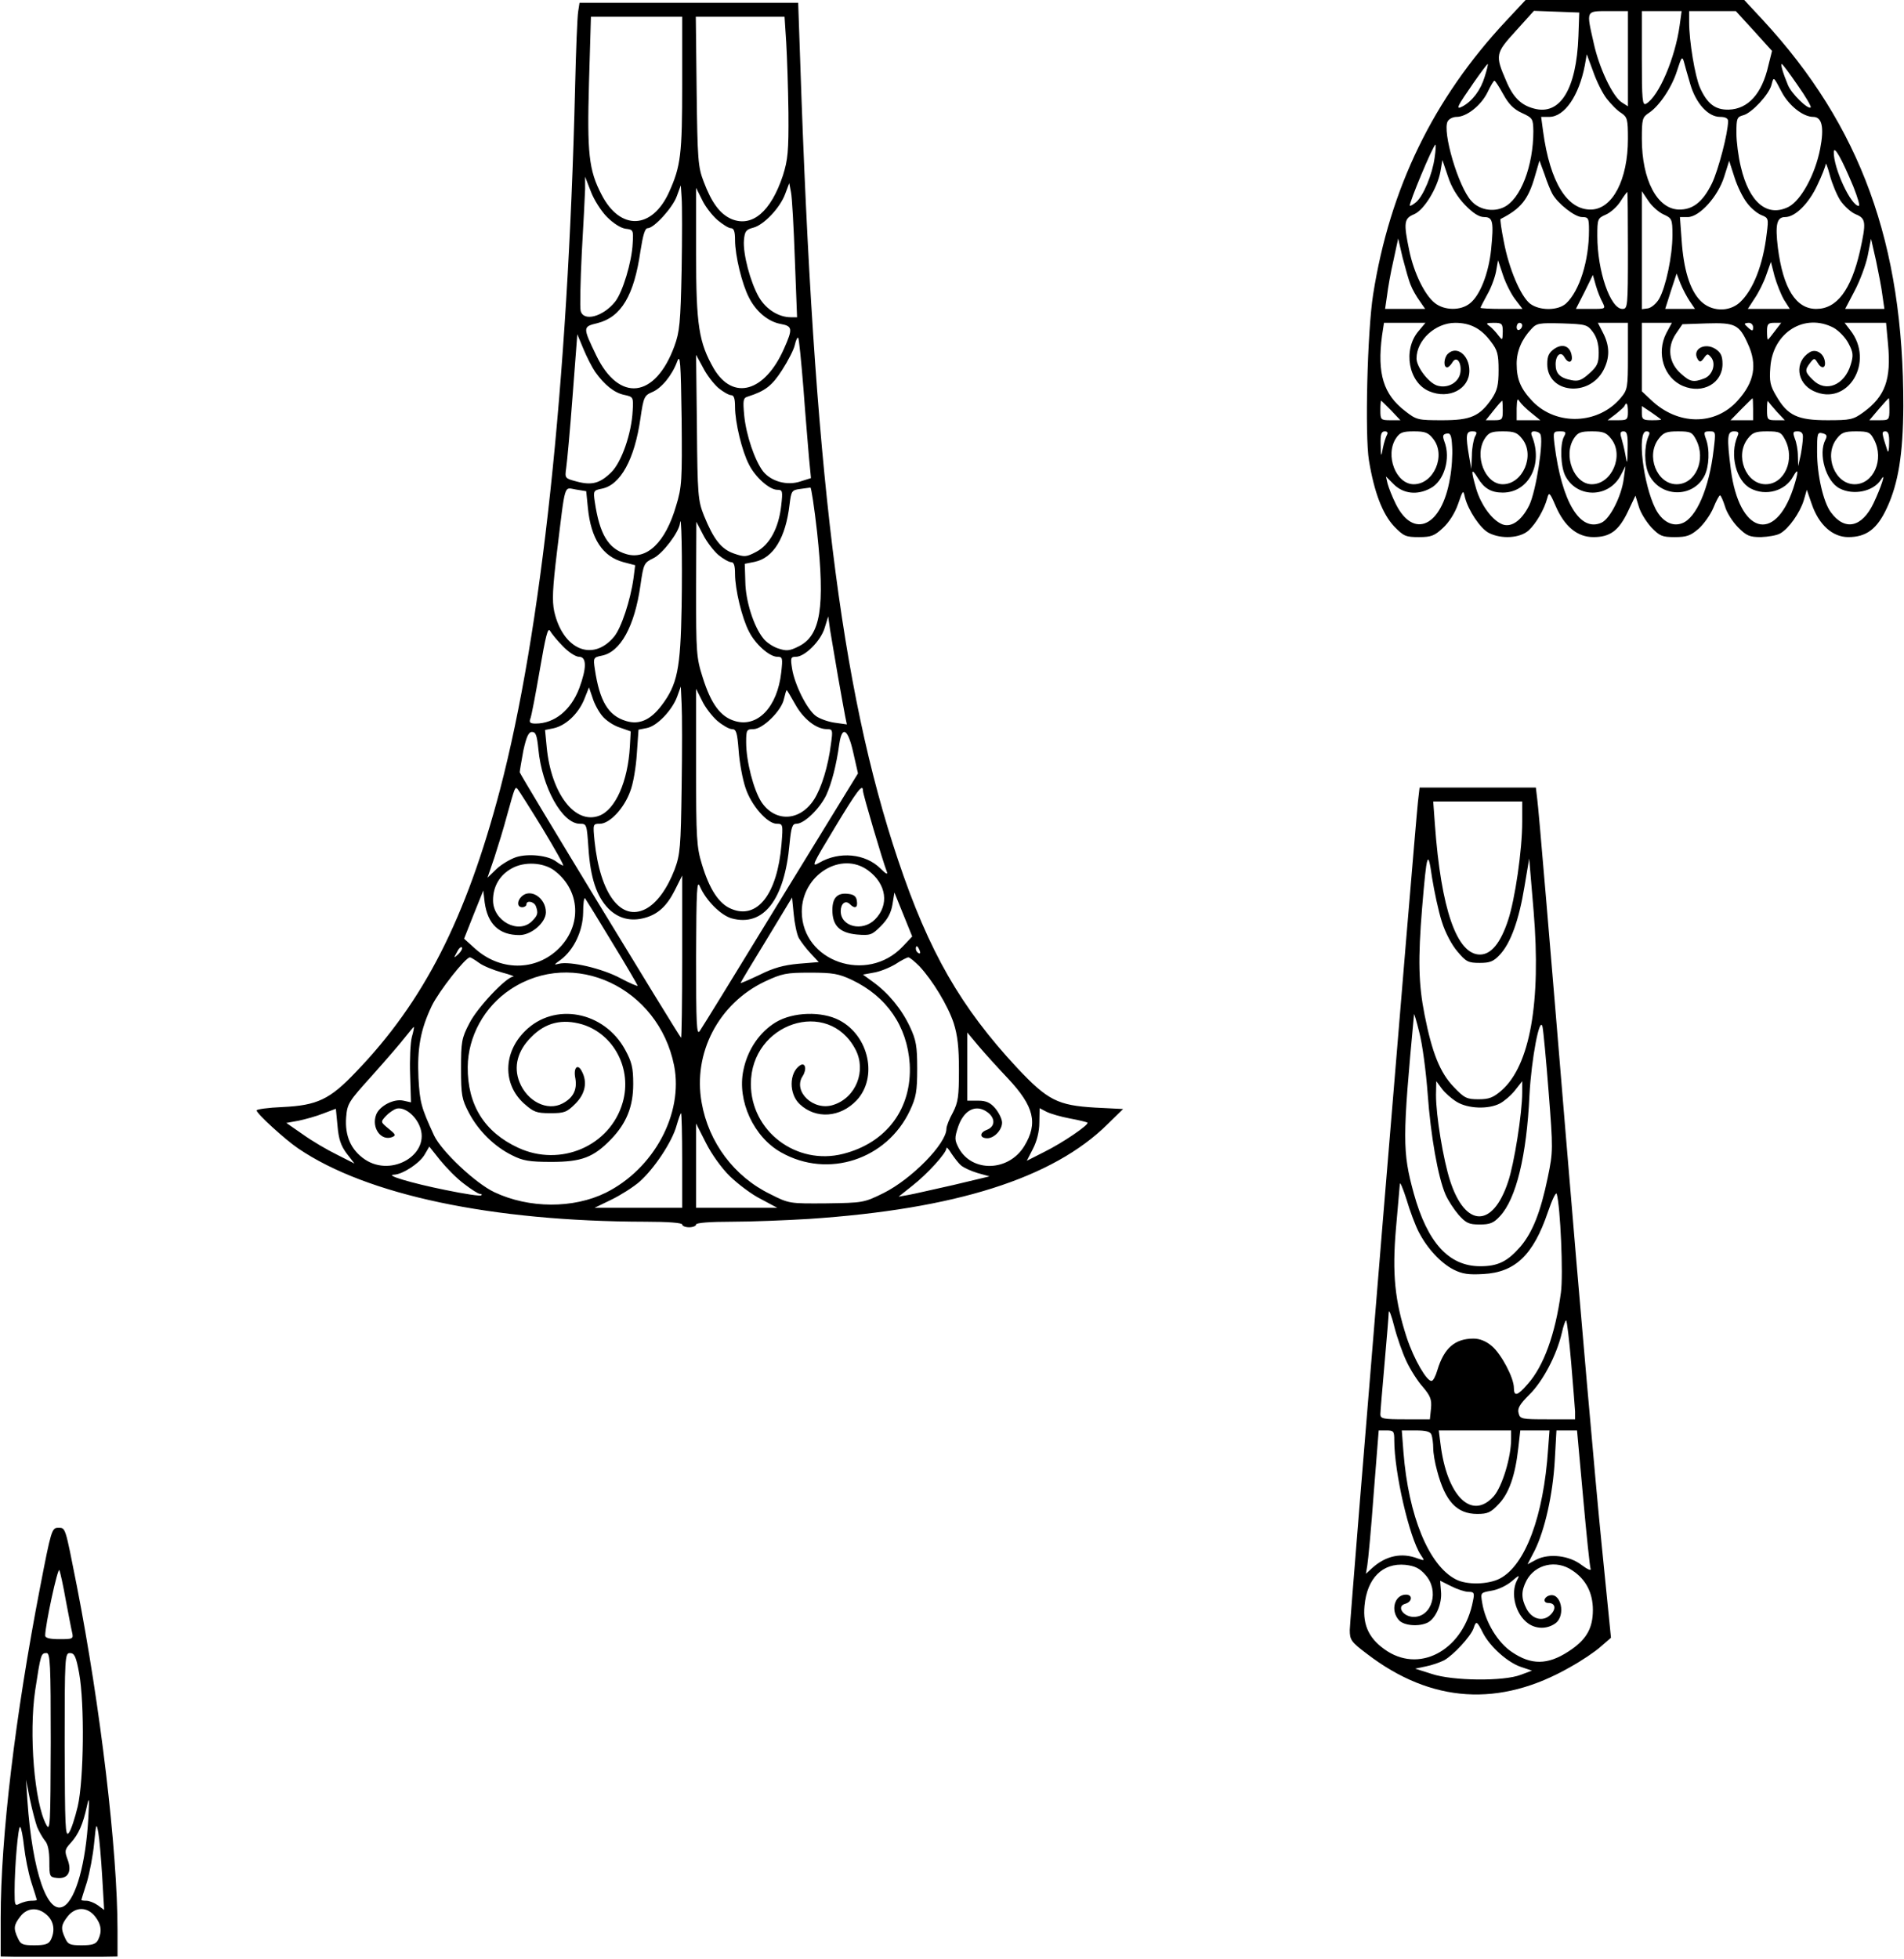
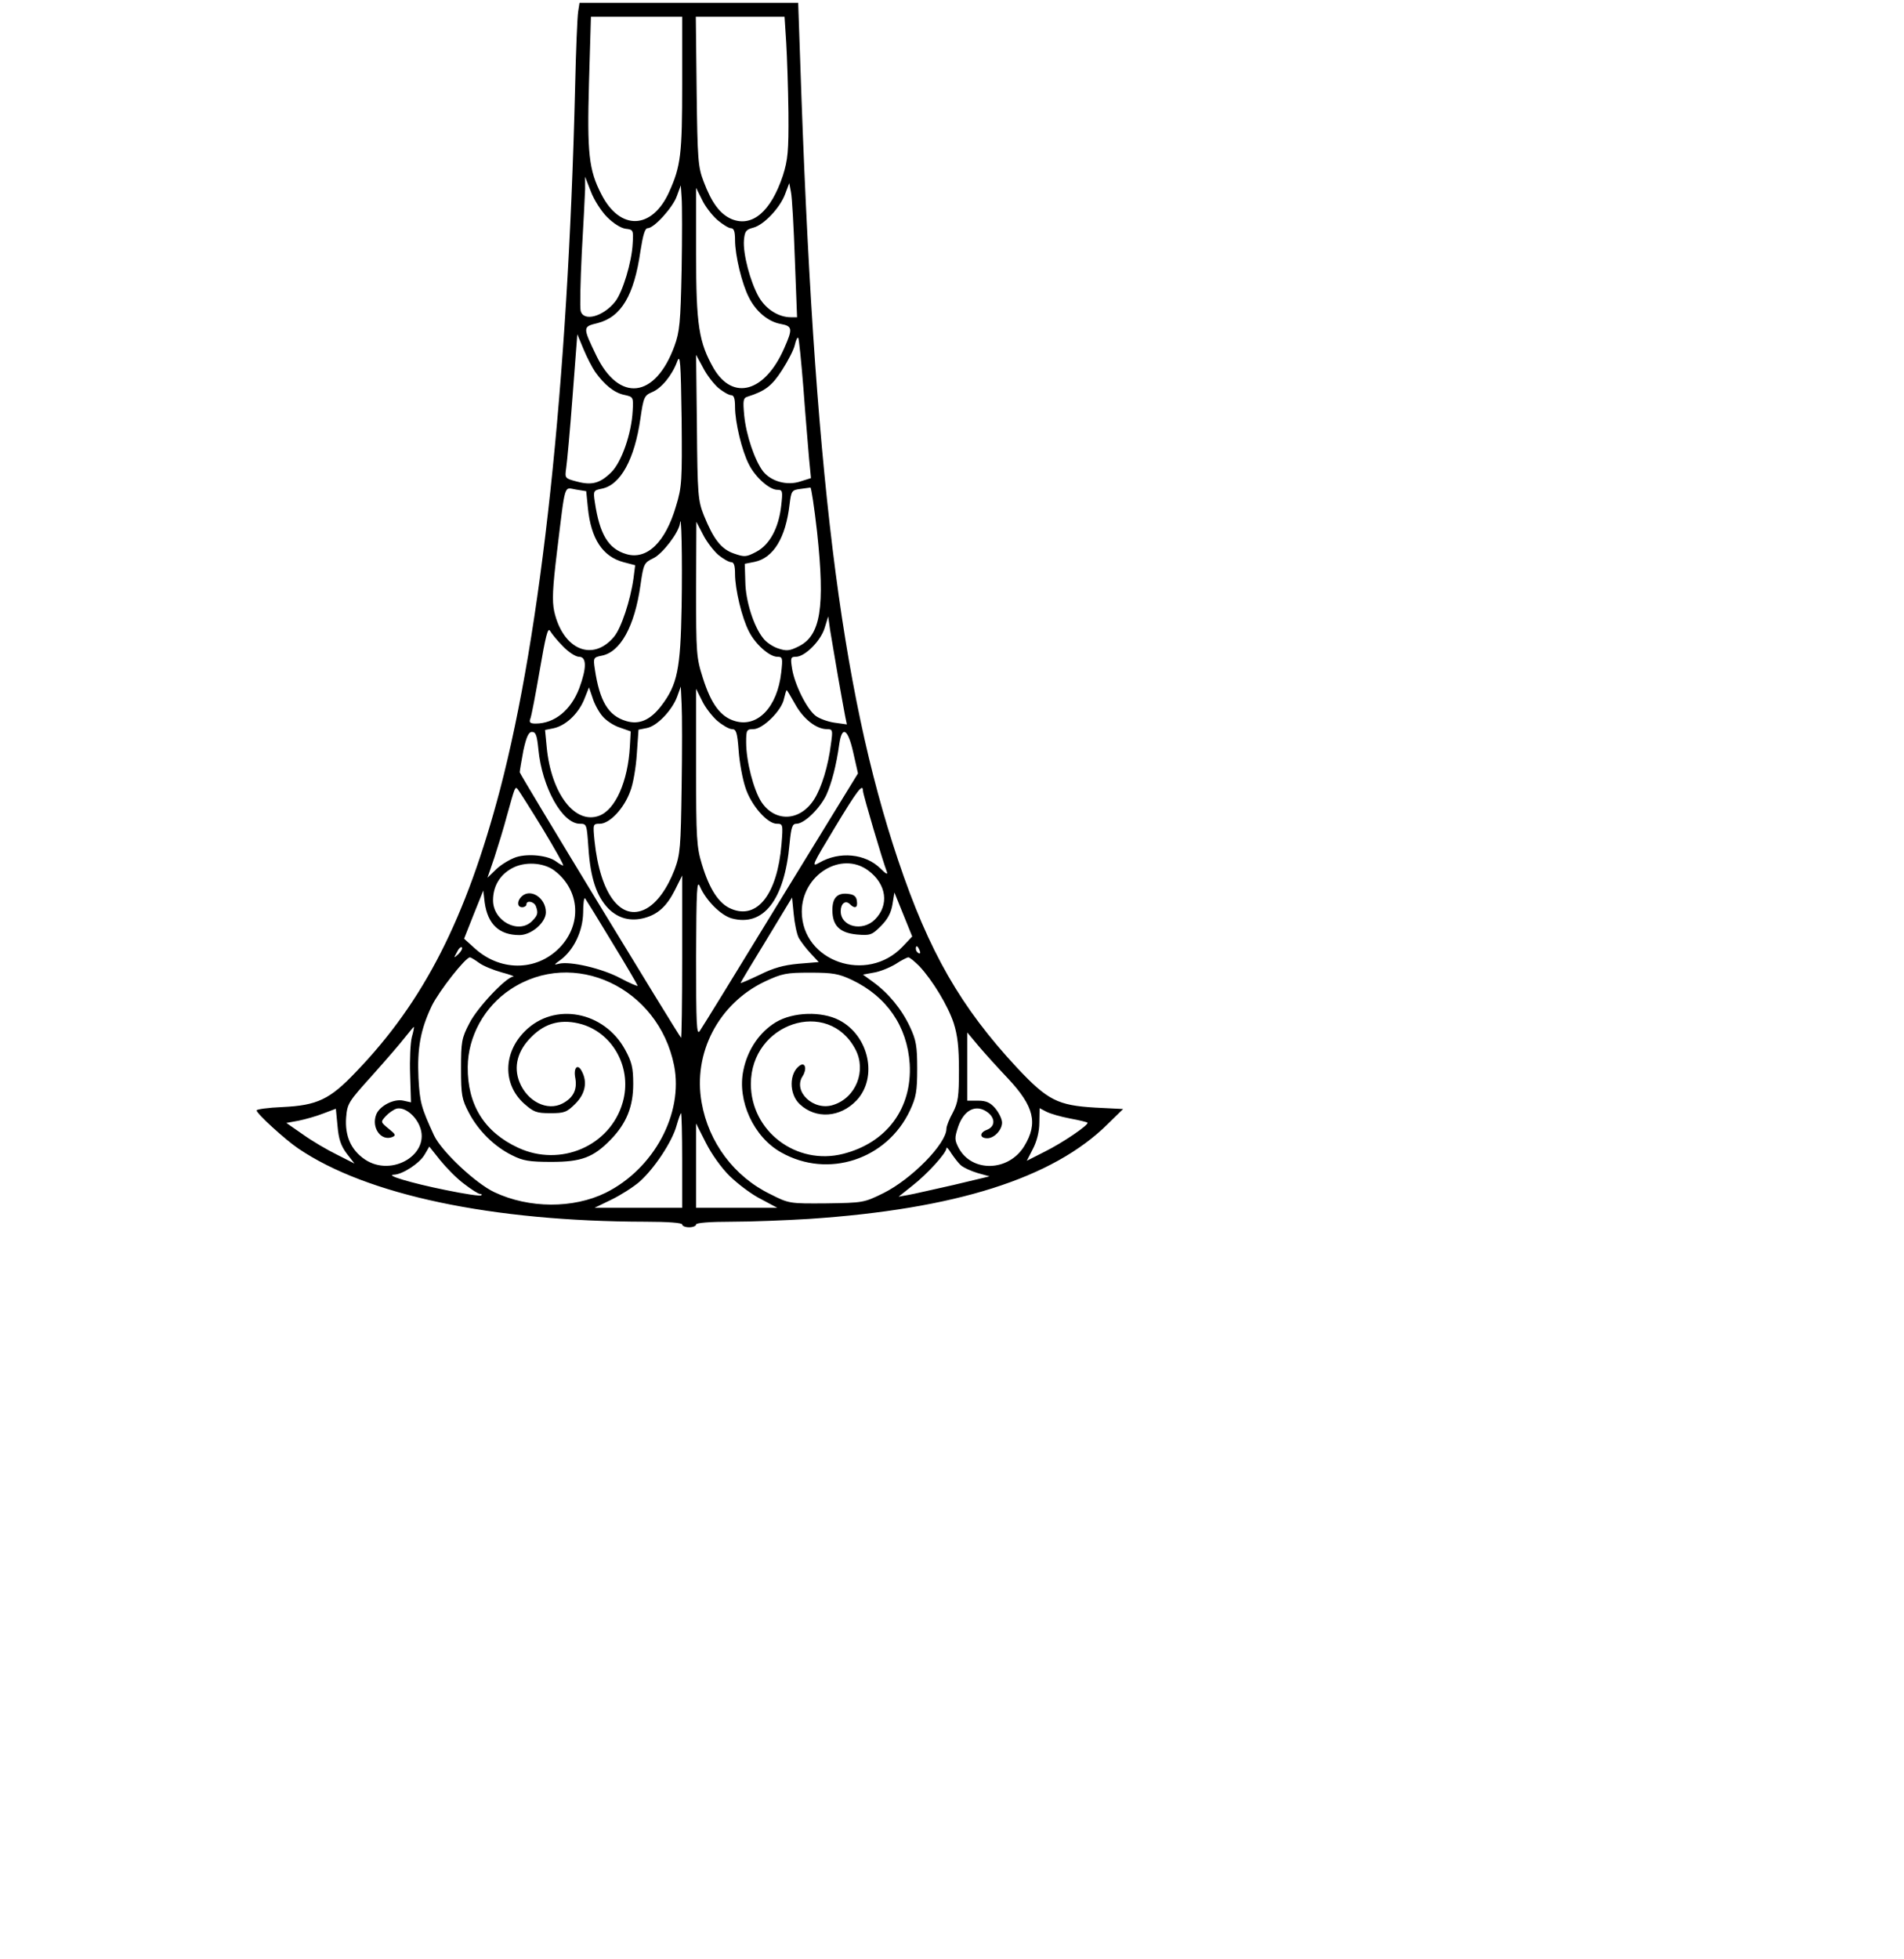
<svg xmlns="http://www.w3.org/2000/svg" version="1.0" width="180.874mm" height="186.029mm" viewBox="0 0 684 704" preserveAspectRatio="xMidYMid meet">
  <g transform="translate(0,704) scale(0.1,-0.1)" fill="#000000" stroke="none">
-     <path d="M5412 6965 c-262 -280 -418 -602 -478 -983 -21 -133 -30 -507 -15 -597 19 -115 49 -192 90 -236 35 -36 42 -39 90 -39 44 0 56 5 86 33 21 19 43 53 54 85 18 52 19 53 25 25 12 -47 55 -112 86 -128 45 -23 112 -19 143 9 27 25 56 75 67 116 6 23 9 21 30 -28 32 -74 78 -112 136 -112 60 0 91 23 124 92 l27 57 12 -39 c6 -22 27 -55 45 -75 30 -31 39 -35 84 -35 43 0 57 5 86 30 19 17 43 51 53 75 10 25 21 45 24 45 3 0 11 -18 18 -40 6 -22 28 -56 47 -75 30 -30 41 -35 82 -35 26 1 57 6 69 13 31 17 71 74 85 119 l11 38 18 -52 c25 -73 74 -118 131 -118 65 0 104 29 139 105 41 88 58 193 59 365 1 585 -153 1007 -505 1388 l-67 72 -393 0 -393 0 -70 -75z m260 -55 c-7 -191 -66 -286 -160 -260 -46 12 -75 40 -100 100 -40 92 -38 99 35 179 l65 72 82 -3 81 -3 -3 -85z m178 -81 l0 -171 -22 14 c-33 21 -82 125 -101 213 -27 119 -29 115 53 115 l70 0 0 -171z m186 120 c-16 -117 -75 -256 -121 -282 -13 -7 -15 15 -15 163 l0 170 71 0 72 0 -7 -51z m267 -20 l65 -72 -13 -52 c-23 -102 -73 -157 -143 -159 -48 -1 -77 21 -103 79 -18 41 -39 167 -39 236 l0 39 84 0 84 0 65 -71z m-529 -244 c15 -19 38 -43 52 -51 22 -15 24 -23 24 -93 0 -146 -55 -252 -132 -254 -86 -2 -148 97 -173 281 l-7 52 29 0 c55 0 107 76 128 185 l7 40 23 -62 c12 -35 34 -79 49 -98z m300 53 c20 -69 64 -118 107 -118 19 0 29 -5 29 -15 0 -43 -35 -176 -58 -224 -33 -67 -69 -95 -119 -94 -78 2 -133 107 -133 254 0 71 2 78 25 93 38 25 83 92 102 153 15 47 18 52 24 32 3 -13 14 -50 23 -81z m-739 26 c-14 -47 -44 -87 -79 -106 -15 -8 -18 -7 -13 5 6 15 98 147 103 147 2 0 -3 -21 -11 -46z m1125 -30 c29 -41 50 -77 47 -80 -9 -9 -70 50 -82 81 -18 43 -27 75 -22 75 3 0 28 -34 57 -76z m-57 -25 c26 -49 77 -89 113 -89 32 0 40 -38 25 -115 -18 -92 -68 -184 -113 -208 -77 -39 -142 15 -172 143 -9 36 -16 91 -16 122 0 53 2 58 25 64 30 8 92 74 101 109 8 31 7 31 37 -26z m-1001 -8 c19 -35 38 -54 67 -67 39 -18 40 -21 41 -65 0 -125 -46 -246 -107 -274 -38 -18 -88 -9 -116 23 -47 51 -105 250 -85 286 5 9 19 16 32 16 36 0 88 41 111 88 11 23 22 42 25 42 3 0 17 -22 32 -49z m-247 -228 c-8 -59 -40 -136 -66 -159 -11 -9 -21 -15 -23 -13 -5 5 84 219 92 219 2 0 1 -21 -3 -47z m1506 -105 c15 -38 24 -68 19 -68 -28 0 -91 135 -90 194 1 25 29 -25 71 -126z m-1397 -64 c29 -30 51 -44 69 -44 32 0 35 -17 25 -118 -9 -85 -40 -164 -76 -192 -33 -27 -92 -26 -126 1 -36 28 -75 107 -92 188 -21 101 -19 116 17 131 36 15 84 94 95 154 l7 41 20 -59 c12 -38 34 -74 61 -102z m314 40 c19 -35 81 -84 107 -84 23 0 25 -4 25 -48 0 -109 -34 -217 -82 -262 -29 -27 -96 -27 -130 -1 -34 27 -76 126 -94 222 -9 44 -14 81 -12 82 73 37 100 70 124 155 l16 55 18 -49 c9 -28 22 -59 28 -70z m700 -33 c14 -19 37 -38 52 -44 25 -10 26 -12 19 -66 -13 -113 -49 -203 -96 -247 -40 -37 -106 -34 -144 7 -37 39 -59 112 -66 217 l-6 82 28 0 c42 0 109 74 131 145 l18 57 19 -59 c10 -32 30 -73 45 -92z m336 8 c14 -20 38 -42 55 -49 37 -15 38 -29 15 -133 -32 -139 -83 -207 -157 -207 -73 0 -119 73 -138 220 -10 83 -4 110 26 110 36 0 85 48 116 115 16 33 29 67 30 75 0 8 7 -10 15 -40 8 -30 25 -71 38 -91z m-764 -179 c0 -204 -1 -210 -20 -210 -43 0 -90 136 -90 262 0 61 1 64 31 77 16 7 40 28 52 47 12 19 23 34 25 34 1 0 2 -94 2 -210z m127 130 c31 -14 33 -17 33 -75 0 -75 -24 -187 -48 -229 -10 -17 -28 -32 -40 -34 l-22 -3 0 212 0 212 23 -34 c12 -19 37 -41 54 -49z m-908 -254 c6 -16 21 -42 32 -57 l20 -29 -72 0 -72 0 7 48 c3 26 13 83 23 126 l17 79 16 -69 c10 -38 22 -82 29 -98z m1696 -38 l7 -48 -70 0 -71 0 34 65 c19 36 40 92 47 126 l12 61 18 -79 c9 -43 20 -99 23 -125z m-1320 -14 l26 -34 -75 0 c-42 0 -76 2 -76 4 0 2 11 23 24 47 14 24 28 62 32 84 l7 40 18 -54 c10 -30 30 -69 44 -87z m966 -1 l21 -33 -76 0 -75 0 24 37 c14 20 33 58 42 84 l17 48 13 -51 c8 -28 23 -66 34 -85z m-339 -5 l19 -28 -53 0 -54 0 20 63 21 64 14 -36 c8 -20 23 -48 33 -63z m-313 -5 c11 -23 11 -23 -42 -23 l-54 0 31 61 30 61 11 -39 c6 -21 17 -48 24 -60z m-662 -103 c-57 -67 -36 -185 39 -216 71 -30 144 8 144 74 0 56 -46 92 -78 60 -14 -14 -16 -48 -2 -48 5 0 13 8 19 18 14 24 33 2 29 -34 -4 -38 -46 -62 -85 -49 -31 11 -73 67 -73 97 0 66 68 128 139 128 54 0 93 -20 128 -67 24 -31 28 -46 28 -103 0 -54 -5 -73 -24 -102 -44 -64 -76 -78 -178 -78 -88 0 -93 1 -134 33 -78 60 -101 134 -83 271 l7 46 74 0 75 0 -25 -30z m303 -2 c-1 -32 -1 -32 -16 -13 -8 11 -22 26 -31 33 -15 10 -13 12 15 12 29 0 32 -3 32 -32z m70 23 c0 -6 -4 -13 -10 -16 -5 -3 -10 1 -10 9 0 9 5 16 10 16 6 0 10 -4 10 -9z m254 -24 c14 -19 21 -43 21 -74 0 -38 -5 -49 -34 -75 -27 -24 -39 -29 -64 -24 -42 8 -57 24 -57 57 0 33 19 49 32 25 13 -23 30 -20 26 5 -5 35 -32 46 -62 26 -20 -14 -26 -26 -26 -55 0 -105 150 -121 202 -22 23 44 23 86 -1 133 l-19 37 54 0 54 0 0 -119 c0 -114 -1 -121 -26 -151 -80 -95 -230 -101 -316 -13 -43 45 -58 79 -58 136 0 45 18 88 53 125 19 21 28 22 111 20 84 -3 90 -4 110 -31z m264 -4 c-37 -72 -9 -161 60 -190 71 -30 142 10 142 79 0 29 -6 41 -25 54 -39 25 -86 -1 -64 -37 7 -11 11 -11 22 4 12 17 14 17 26 3 19 -23 5 -65 -25 -76 -39 -15 -51 -12 -84 18 -43 38 -50 94 -18 142 l24 35 88 3 c101 3 116 -4 147 -73 35 -75 24 -138 -37 -205 -81 -90 -215 -89 -311 3 l-33 31 0 123 0 123 54 0 54 0 -20 -37z m312 21 c0 -14 -3 -14 -15 -4 -8 7 -15 14 -15 16 0 2 7 4 15 4 8 0 15 -7 15 -16z m78 -14 c-12 -16 -23 -30 -25 -30 -2 0 -3 14 -3 30 0 25 4 30 25 30 l26 0 -23 -30z m212 12 c19 -11 43 -36 53 -56 17 -32 18 -43 8 -76 -22 -74 -90 -102 -136 -55 -29 28 -30 35 -10 61 14 18 16 18 26 2 14 -25 31 -22 27 3 -4 30 -33 47 -55 33 -55 -34 -47 -110 14 -139 123 -58 222 105 132 219 l-20 26 74 0 75 0 7 -76 c12 -127 -10 -188 -88 -245 -37 -27 -47 -29 -130 -29 -107 0 -143 17 -183 86 -23 38 -26 54 -22 105 9 125 124 196 228 141z m-1087 -306 l32 -26 -42 0 -43 0 0 43 c1 32 3 38 10 25 6 -9 25 -28 43 -42z m797 14 l0 -40 -41 0 -40 0 38 39 c21 21 39 39 41 40 1 0 2 -17 2 -39z m490 0 c0 -39 -1 -40 -36 -40 l-36 0 33 39 c19 22 35 40 37 40 1 1 2 -17 2 -39z m-1791 -5 l33 -35 -36 0 c-34 0 -36 2 -36 35 0 19 1 35 3 35 1 0 17 -16 36 -35z m401 0 c0 -32 -2 -35 -30 -35 l-31 0 28 35 c15 19 29 35 31 35 1 0 2 -16 2 -35z m984 -3 l30 -32 -32 0 c-30 0 -32 2 -32 37 0 20 1 34 3 32 1 -2 15 -19 31 -37z m-534 -2 c0 -28 -3 -30 -36 -30 l-37 0 29 22 c16 13 31 26 32 30 7 16 12 7 12 -22z m119 -27 c2 -2 -12 -3 -32 -3 -33 0 -37 3 -37 26 l0 25 33 -22 c17 -12 34 -24 36 -26z m-985 -55 c-4 -7 -11 -28 -15 -48 -6 -34 -7 -33 -8 13 -1 36 2 47 15 47 9 0 12 -5 8 -12z m166 -15 c47 -59 2 -163 -70 -163 -64 0 -104 104 -64 165 14 21 24 25 64 25 41 0 52 -4 70 -27z m60 -143 c-29 -171 -130 -219 -194 -92 -13 26 -26 59 -30 74 l-6 26 29 -29 c34 -33 83 -39 130 -14 50 25 75 108 51 169 -7 20 -6 25 8 28 14 3 18 -6 20 -47 2 -27 -1 -79 -8 -115z m90 151 c-5 -11 -11 -41 -11 -68 l-2 -48 -8 45 c-13 76 -11 90 11 90 17 0 19 -3 10 -19z m170 -8 c47 -59 2 -163 -70 -163 -64 0 -104 104 -64 165 14 21 24 25 64 25 41 0 52 -4 70 -27z m65 17 c13 -22 -15 -205 -40 -256 -29 -58 -69 -84 -103 -65 -35 18 -71 70 -87 123 -20 69 -19 80 5 41 23 -38 48 -53 90 -53 93 0 146 102 105 203 -5 12 -2 17 8 17 9 0 19 -4 22 -10z m85 -9 c-15 -29 -12 -108 5 -141 42 -81 156 -80 199 2 l17 33 -6 -45 c-8 -62 -49 -144 -80 -158 -77 -35 -143 74 -169 281 -5 45 -5 47 20 47 21 0 23 -3 14 -19z m170 -8 c47 -59 2 -163 -70 -163 -64 0 -104 104 -64 165 14 21 24 25 64 25 41 0 52 -4 70 -27z m59 -35 c-1 -57 -2 -59 -8 -23 -4 22 -11 50 -15 63 -5 16 -3 22 8 22 13 0 16 -12 15 -62z m75 45 c-16 -38 -16 -101 1 -137 40 -84 158 -87 200 -6 17 33 20 96 5 134 -8 23 -7 26 13 26 23 0 23 -1 15 -67 -16 -137 -62 -244 -113 -263 -36 -14 -73 7 -96 52 -44 87 -67 278 -33 278 12 0 14 -5 8 -17z m171 -13 c37 -71 -2 -160 -70 -160 -71 0 -112 103 -64 164 17 22 28 26 69 26 45 0 51 -3 65 -30z m149 13 c-29 -67 -5 -161 47 -188 55 -29 125 -9 153 43 20 36 20 17 0 -44 -67 -199 -194 -160 -224 68 -15 117 -13 138 11 138 16 0 19 -4 13 -17z m171 -13 c37 -71 -2 -160 -70 -160 -71 0 -112 103 -64 164 17 22 28 26 69 26 45 0 51 -3 65 -30z m64 8 c0 -13 -4 -41 -8 -63 l-9 -40 -1 37 c0 20 -5 48 -11 62 -8 23 -7 26 10 26 14 0 20 -7 19 -22z m81 -8 c-27 -51 2 -150 51 -175 50 -26 122 -11 149 32 19 31 1 -26 -27 -85 -42 -88 -104 -101 -154 -32 -27 37 -49 134 -49 216 0 67 1 72 20 67 15 -4 17 -9 10 -23z m175 0 c37 -71 -2 -160 -70 -160 -71 0 -112 103 -64 164 17 22 28 26 69 26 45 0 51 -3 65 -30z m54 -12 c0 -24 -3 -36 -6 -28 -21 65 -22 70 -7 70 10 0 14 -12 13 -42z" />
    <path d="M2076 6998 c-3 -18 -8 -141 -11 -273 -26 -1071 -121 -1954 -270 -2523 -122 -462 -273 -760 -518 -1014 -94 -99 -139 -120 -264 -126 -51 -2 -93 -8 -93 -12 0 -11 100 -103 150 -137 246 -167 696 -262 1248 -263 81 0 132 -4 132 -10 0 -5 11 -10 25 -10 14 0 25 5 25 10 0 6 49 10 128 10 70 0 195 5 277 10 527 35 878 146 1075 341 l55 54 -100 5 c-135 8 -171 26 -281 143 -202 217 -317 416 -428 747 -207 617 -303 1403 -352 2878 l-7 202 -393 0 -393 0 -5 -32z m374 -260 c0 -253 -5 -295 -47 -388 -61 -135 -176 -140 -243 -9 -46 88 -52 149 -45 402 l7 237 164 0 164 0 0 -242z m374 150 c3 -51 7 -165 8 -253 1 -139 -2 -169 -20 -226 -43 -129 -110 -187 -185 -156 -41 18 -71 58 -100 135 -20 52 -22 79 -25 325 l-3 267 159 0 160 0 6 -92z m-644 -628 c23 -23 50 -40 67 -42 27 -3 28 -5 25 -53 -3 -66 -36 -175 -63 -209 -43 -54 -114 -73 -124 -33 -3 12 -1 106 4 207 6 102 11 205 12 230 l0 45 21 -54 c11 -29 37 -70 58 -91z m675 -151 l8 -209 -22 0 c-44 0 -89 28 -115 72 -31 54 -58 156 -54 205 3 32 7 38 34 45 38 10 97 72 115 123 l14 37 6 -32 c4 -18 10 -127 14 -241z m-407 -39 c-4 -190 -7 -222 -26 -274 -69 -188 -199 -203 -281 -33 -49 102 -49 103 5 116 85 22 131 99 154 259 9 57 16 82 26 82 23 0 91 75 105 116 l14 38 3 -45 c2 -24 2 -141 0 -259z m128 180 c19 -16 41 -30 49 -30 11 0 15 -12 15 -42 0 -56 25 -159 50 -207 25 -50 69 -87 114 -95 43 -8 44 -17 12 -89 -69 -156 -183 -188 -252 -72 -54 94 -64 155 -64 415 l0 235 21 -42 c11 -24 36 -56 55 -73z m-439 -546 c34 -48 70 -76 105 -83 32 -7 33 -8 30 -57 -4 -82 -40 -184 -76 -220 -41 -41 -71 -49 -126 -34 -42 11 -42 12 -37 48 3 20 14 137 23 259 l17 222 22 -53 c12 -29 31 -66 42 -82z m749 -61 c7 -98 17 -210 20 -249 l7 -72 -38 -12 c-48 -16 -105 0 -134 36 -30 39 -61 130 -68 201 -5 55 -4 63 13 68 63 20 87 39 123 95 22 34 43 75 46 91 4 17 9 28 12 25 3 -2 11 -85 19 -183z m-458 -421 c-38 -131 -105 -195 -179 -173 -65 19 -96 72 -113 187 -6 40 -5 42 25 48 67 13 118 105 139 253 11 76 14 82 42 94 34 14 72 61 90 110 11 29 13 0 16 -206 2 -221 1 -245 -20 -313z m152 424 c17 -14 38 -26 46 -26 10 0 14 -12 14 -42 0 -56 25 -159 50 -207 23 -46 74 -91 102 -91 19 0 20 -4 14 -57 -9 -81 -42 -141 -90 -166 -36 -19 -42 -19 -80 -6 -46 16 -73 51 -108 137 -21 53 -23 74 -25 317 l-3 260 25 -46 c13 -26 38 -58 55 -73z m-469 -431 c11 -111 53 -175 128 -195 l42 -11 -6 -47 c-11 -79 -44 -179 -70 -210 -77 -92 -184 -46 -215 91 -8 38 -6 83 10 215 31 253 24 230 68 223 l37 -6 6 -60z m824 -87 c29 -271 13 -372 -67 -411 -32 -16 -43 -17 -73 -7 -19 6 -44 23 -54 37 -34 42 -63 134 -64 202 l-2 65 35 7 c68 14 112 86 126 206 6 49 8 52 38 56 17 2 34 5 37 5 3 1 14 -71 24 -160z m-487 -268 c-4 -224 -15 -280 -73 -356 -39 -51 -79 -69 -126 -55 -65 19 -96 72 -113 187 -6 40 -5 42 25 48 67 13 118 105 139 253 11 77 13 81 46 97 33 15 92 93 96 125 5 47 9 -121 6 -299z m132 186 c17 -14 38 -26 46 -26 10 0 14 -12 14 -42 0 -56 25 -159 50 -207 23 -46 74 -91 102 -91 19 0 20 -4 14 -57 -14 -124 -85 -198 -166 -174 -52 15 -86 61 -116 156 -23 72 -24 89 -24 318 l1 242 24 -46 c13 -26 38 -58 55 -73z m430 -436 c11 -63 23 -128 26 -144 l6 -29 -43 6 c-23 3 -54 14 -68 24 -32 23 -77 113 -86 171 -6 38 -5 42 14 42 32 0 89 57 103 103 l13 42 7 -50 c5 -28 17 -102 28 -165z m-989 108 c20 -21 46 -38 58 -38 28 0 28 -40 1 -113 -30 -79 -89 -127 -157 -127 -19 0 -24 4 -19 17 4 9 19 88 34 175 21 122 29 155 37 141 6 -10 26 -35 46 -55z m142 -251 c12 -15 40 -34 62 -41 l40 -14 -3 -54 c-7 -126 -52 -227 -110 -249 -87 -33 -173 79 -189 246 l-6 62 30 6 c43 9 88 50 110 102 l18 45 13 -38 c6 -20 22 -50 35 -65z m285 -257 c-3 -213 -5 -240 -25 -294 -27 -70 -64 -121 -104 -142 -89 -46 -164 53 -184 244 -6 61 -6 62 19 62 35 0 87 55 109 116 11 27 21 88 24 136 l6 86 30 6 c37 7 91 64 109 113 l13 36 3 -64 c2 -35 2 -170 0 -299z m128 240 c19 -16 43 -30 53 -30 15 0 19 -11 24 -77 3 -43 14 -102 24 -132 20 -64 79 -131 113 -131 22 0 23 -2 17 -74 -15 -179 -87 -271 -180 -232 -45 18 -79 71 -106 160 -19 62 -21 93 -21 350 l0 281 21 -42 c11 -24 36 -56 55 -73z m280 60 c29 -53 76 -90 114 -90 21 0 22 -3 15 -52 -10 -81 -34 -159 -61 -201 -51 -79 -140 -82 -189 -9 -28 43 -55 146 -55 215 0 44 2 47 26 47 34 0 102 67 110 109 4 17 8 31 10 31 1 0 15 -23 30 -50z m-923 -162 c13 -137 86 -268 149 -268 25 0 25 -2 31 -87 7 -107 29 -174 72 -218 36 -36 81 -47 131 -33 47 13 79 42 108 100 l26 52 0 -294 c0 -161 -2 -291 -4 -289 -12 13 -579 945 -580 954 0 5 6 40 13 78 11 50 19 67 31 67 14 0 18 -13 23 -62z m1132 -12 l17 -75 -278 -453 c-152 -249 -283 -462 -291 -473 -11 -16 -13 23 -13 265 1 247 3 281 14 254 22 -50 75 -103 114 -114 114 -31 190 66 208 268 6 61 10 72 25 72 28 0 84 55 107 103 19 42 36 105 47 185 10 66 31 53 50 -32z m-1117 -273 c44 -73 78 -133 74 -133 -4 0 -15 7 -26 15 -28 21 -99 29 -143 15 -21 -7 -53 -26 -71 -43 l-32 -31 25 73 c13 40 34 108 45 150 29 104 29 106 39 95 4 -5 45 -69 89 -141z m1152 135 c0 -12 71 -253 86 -291 4 -11 -4 -7 -23 12 -54 54 -148 63 -220 21 -30 -17 -26 -9 55 125 82 136 102 162 102 133z m-1111 -285 c90 -67 102 -185 28 -270 -81 -92 -215 -97 -310 -13 l-41 37 34 86 35 87 5 -43 c11 -78 52 -117 125 -117 43 0 95 45 95 82 0 52 -56 88 -88 56 -17 -17 -15 -38 3 -38 8 0 15 5 15 10 0 16 27 11 34 -6 9 -25 7 -33 -14 -54 -48 -48 -140 0 -140 75 0 50 24 91 68 115 45 25 112 21 151 -7z m1130 -1 c66 -49 76 -124 24 -176 -45 -45 -123 -26 -123 30 0 27 17 41 33 25 18 -18 29 -13 25 12 -2 16 -11 23 -31 25 -39 5 -57 -14 -57 -58 0 -56 26 -82 88 -88 48 -4 54 -2 86 30 25 25 37 48 42 78 l7 43 32 -79 32 -79 -35 -37 c-128 -134 -361 -53 -362 126 0 132 142 220 239 148z m-921 -258 c51 -83 92 -154 92 -156 0 -3 -28 9 -62 27 -65 35 -181 62 -221 52 -19 -5 -19 -4 6 14 48 36 80 104 81 170 0 32 3 55 7 51 3 -4 47 -75 97 -158z m671 16 c8 -14 27 -39 43 -56 l29 -31 -73 -6 c-54 -5 -90 -15 -140 -40 -38 -18 -68 -31 -68 -29 0 2 42 72 93 155 l92 152 6 -60 c3 -33 11 -71 18 -85z m-1223 -58 c-18 -16 -18 -16 -6 6 6 13 14 21 18 18 3 -4 -2 -14 -12 -24z m1658 12 c3 -8 2 -12 -4 -9 -6 3 -10 10 -10 16 0 14 7 11 14 -7z m-1584 -44 c15 -11 52 -26 81 -34 30 -8 49 -15 42 -15 -26 -2 -130 -112 -158 -168 -28 -53 -30 -67 -30 -163 0 -96 3 -110 28 -158 34 -65 92 -122 155 -153 39 -20 63 -24 142 -24 108 0 151 16 214 81 56 58 80 118 80 199 0 58 -5 79 -29 123 -76 139 -255 172 -360 67 -79 -78 -80 -191 -4 -260 35 -31 45 -35 95 -35 50 0 59 3 90 34 36 36 44 78 23 117 -15 29 -31 12 -23 -26 7 -41 -8 -70 -46 -90 -55 -29 -127 7 -155 77 -22 55 -7 113 43 162 51 52 111 66 183 45 114 -35 180 -161 145 -281 -45 -156 -224 -233 -376 -162 -121 56 -182 154 -181 290 1 110 60 217 154 279 226 150 532 7 588 -274 34 -173 -73 -371 -246 -457 -116 -57 -275 -57 -400 2 -68 32 -190 147 -217 204 -47 102 -51 119 -56 206 -5 107 7 174 48 260 26 53 121 174 137 174 3 0 18 -9 33 -20z m1583 -12 c48 -52 102 -141 123 -204 14 -44 19 -87 19 -169 0 -95 -3 -116 -22 -153 -13 -23 -23 -49 -23 -58 0 -53 -124 -180 -226 -231 -71 -35 -74 -35 -206 -37 -132 -1 -134 -1 -201 33 -130 63 -222 186 -247 329 -32 178 61 356 227 435 62 29 77 32 163 32 82 0 103 -4 150 -26 126 -60 199 -167 208 -302 9 -159 -82 -283 -239 -323 -168 -43 -332 81 -332 251 0 219 278 311 376 124 40 -76 2 -173 -79 -199 -71 -24 -147 48 -111 103 16 25 10 51 -9 39 -40 -26 -41 -103 -1 -140 58 -54 145 -48 204 14 77 82 45 232 -62 288 -63 33 -166 30 -228 -7 -58 -35 -102 -98 -117 -173 -23 -109 37 -240 136 -295 168 -95 380 -26 463 151 22 47 26 69 26 150 0 81 -4 103 -26 150 -30 64 -77 121 -132 161 l-37 27 38 7 c21 3 56 17 78 30 21 14 43 25 47 25 5 0 23 -15 40 -32z m-1825 -255 c-5 -20 -8 -80 -6 -135 l3 -99 -27 6 c-35 8 -86 -19 -98 -50 -18 -47 17 -96 57 -81 15 6 13 10 -12 30 -29 24 -30 24 -11 45 10 11 27 23 38 27 27 8 67 -21 84 -62 42 -100 -99 -186 -197 -120 -50 34 -72 85 -67 151 4 50 9 57 94 151 49 55 102 116 118 137 16 20 30 37 31 37 2 0 -1 -16 -7 -37z m2143 -148 c94 -100 109 -161 59 -243 -56 -92 -188 -96 -236 -7 -15 29 -15 36 -2 76 19 56 58 80 97 58 37 -21 40 -56 6 -69 -27 -10 -26 -30 2 -30 25 0 53 30 53 56 0 13 -11 35 -24 51 -18 21 -33 28 -62 28 l-39 0 0 122 0 123 40 -48 c22 -26 70 -79 106 -117z m-2377 -270 l28 -36 -63 32 c-35 17 -91 50 -123 73 l-59 41 44 8 c24 5 64 16 89 26 l45 17 6 -62 c4 -47 12 -71 33 -99z m2600 126 c33 -6 61 -13 63 -15 7 -7 -90 -73 -155 -105 l-63 -32 22 43 c14 27 23 62 23 94 l1 52 25 -13 c14 -7 52 -18 84 -24z m-1394 -151 l0 -170 -157 0 -158 0 60 29 c33 16 79 45 102 65 52 46 117 143 133 202 7 24 14 44 16 44 2 0 4 -76 4 -170z m172 -57 c29 -28 79 -66 112 -82 l58 -31 -146 0 -146 0 0 151 0 152 35 -69 c20 -40 56 -91 87 -121z m-956 -27 c26 -20 51 -36 57 -36 6 0 8 -2 5 -5 -3 -4 -61 5 -129 19 -124 25 -220 54 -185 55 31 1 92 41 110 72 l17 29 39 -49 c22 -27 60 -66 86 -85z m1787 66 c9 -8 36 -20 59 -27 l43 -12 -130 -31 c-72 -16 -145 -33 -163 -36 l-34 -6 49 39 c54 42 123 118 123 135 0 6 8 -2 18 -19 11 -16 26 -36 35 -43z" />
-     <path d="M5095 4158 c-11 -100 -245 -2937 -245 -2975 0 -36 5 -43 62 -86 231 -177 477 -193 731 -47 40 22 89 55 109 73 l37 32 -34 340 c-19 187 -78 855 -130 1485 -52 630 -97 1164 -101 1188 l-5 42 -209 0 -209 0 -6 -52z m375 -70 c0 -103 -26 -280 -51 -355 -27 -82 -61 -123 -101 -123 -83 0 -140 163 -162 468 l-6 82 160 0 160 0 0 -72z m-289 -360 c12 -39 36 -84 56 -107 31 -37 39 -41 80 -41 37 0 50 5 73 30 38 41 68 122 88 244 l17 101 16 -190 c27 -326 -13 -553 -115 -643 -30 -26 -45 -32 -83 -32 -42 0 -51 4 -89 44 -50 52 -78 123 -105 259 -22 111 -24 200 -9 384 17 203 21 214 36 108 8 -49 23 -120 35 -157z m-51 -618 c11 -152 37 -299 64 -362 9 -21 30 -53 47 -73 27 -30 37 -35 76 -35 37 0 50 5 73 30 58 62 96 217 106 435 7 131 37 289 47 245 3 -14 13 -119 22 -235 16 -204 16 -213 -3 -305 -26 -126 -55 -198 -98 -249 -47 -54 -81 -71 -145 -71 -113 0 -190 85 -239 262 -41 150 -41 195 1 643 0 6 9 -24 19 -65 11 -41 24 -140 30 -220z m104 -29 c40 -25 114 -28 156 -6 15 8 40 29 54 47 l26 33 0 -40 c0 -74 -29 -258 -51 -322 -55 -166 -153 -165 -208 3 -25 77 -51 235 -51 309 l1 50 20 -27 c11 -15 35 -36 53 -47z m-136 -468 c31 -60 79 -111 125 -135 32 -16 54 -19 107 -16 115 6 180 69 232 222 15 44 29 74 32 66 13 -44 24 -291 15 -355 -20 -149 -62 -264 -119 -328 -37 -43 -50 -46 -50 -14 0 36 -45 121 -79 150 -21 18 -44 27 -66 27 -67 0 -106 -34 -130 -113 -6 -21 -15 -39 -21 -39 -17 -2 -63 77 -89 155 -43 132 -53 230 -39 392 7 77 13 149 14 160 0 11 11 -14 24 -55 12 -41 32 -94 44 -117z m-44 -465 c14 -30 40 -71 59 -92 27 -32 32 -45 29 -77 l-4 -39 -89 0 c-78 0 -89 2 -89 18 0 9 7 91 15 182 8 91 15 174 15 185 1 11 10 -12 20 -52 10 -39 30 -96 44 -125z m592 -5 c7 -82 13 -160 14 -175 l0 -28 -99 0 c-93 0 -99 1 -104 22 -5 17 4 32 38 66 49 48 98 141 117 221 6 28 14 49 16 46 3 -3 11 -71 18 -152z m-636 -279 c0 -114 54 -349 95 -411 15 -22 15 -22 -11 -13 -57 22 -114 10 -163 -34 l-23 -21 5 30 c3 17 14 132 23 258 l18 227 28 0 c26 0 28 -3 28 -36z m134 20 c3 -9 6 -30 6 -47 0 -18 6 -54 14 -82 29 -110 71 -155 144 -155 38 0 49 5 78 36 37 39 59 103 70 202 l7 62 52 0 53 0 -5 -67 c-16 -241 -82 -417 -173 -465 -42 -22 -120 -24 -159 -3 -97 50 -170 228 -188 457 l-6 78 50 0 c37 0 53 -4 57 -16z m286 -15 c0 -66 -32 -170 -62 -205 -79 -89 -169 -1 -192 189 l-6 47 130 0 130 0 0 -31z m259 -211 c12 -134 24 -249 27 -256 2 -7 -12 -1 -32 14 -45 35 -117 43 -163 20 l-32 -17 26 50 c36 73 65 200 72 324 l6 107 37 0 37 0 22 -242z m-567 -277 c51 -57 24 -151 -42 -151 -38 0 -63 38 -31 47 26 7 28 33 3 33 -41 0 -57 -57 -25 -92 18 -20 73 -24 104 -8 29 16 51 68 47 111 -2 22 -3 39 -3 39 0 0 18 -9 40 -20 22 -11 49 -20 62 -20 20 0 22 -4 16 -32 -32 -171 -183 -260 -307 -182 -64 41 -90 91 -83 164 9 99 65 155 147 147 34 -4 51 -12 72 -36z m528 16 c49 -32 74 -81 74 -142 0 -68 -25 -109 -89 -150 -74 -48 -133 -48 -201 -2 -52 34 -97 109 -108 178 -6 36 -6 36 33 43 22 3 54 18 72 33 28 24 31 25 21 6 -26 -48 -6 -125 40 -157 29 -20 67 -20 96 0 41 28 21 117 -23 100 -19 -7 -20 -26 -1 -26 25 0 29 -21 8 -42 -27 -27 -67 -17 -87 22 -19 37 -19 63 0 100 31 59 107 77 165 37z m-321 -225 c26 -50 89 -106 137 -122 l39 -13 -40 -15 c-62 -24 -245 -22 -320 3 l-60 19 38 8 c21 4 50 14 66 22 33 18 96 86 106 115 9 28 12 27 34 -17z" />
-     <path d="M142 1338 c-90 -464 -142 -900 -142 -1190 l0 -138 55 -1 c30 0 98 0 150 0 52 0 122 0 155 0 l60 1 0 93 c0 289 -62 808 -146 1237 -43 217 -40 210 -68 210 -22 0 -25 -10 -64 -212z m92 -48 c10 -52 20 -105 23 -117 5 -22 2 -23 -46 -23 -34 0 -51 4 -51 13 0 37 45 246 51 235 3 -7 14 -56 23 -108z m-54 -512 c-1 -295 -2 -321 -16 -295 -43 79 -63 327 -40 483 20 131 21 134 41 134 13 0 15 -39 15 -322z m102 250 c20 -109 17 -384 -5 -479 -10 -42 -24 -85 -32 -95 -13 -17 -14 23 -15 314 0 320 1 332 19 332 16 0 22 -12 33 -72z m-151 -553 c7 -16 19 -38 28 -49 11 -12 16 -38 16 -75 0 -53 1 -56 26 -59 40 -5 56 21 40 65 -12 32 -11 37 11 61 28 31 44 67 58 132 8 37 9 29 5 -44 -9 -160 -44 -288 -87 -315 -59 -37 -114 121 -132 379 l-5 75 14 -70 c8 -38 20 -83 26 -100z m234 -179 l7 -119 -23 17 c-13 9 -31 16 -41 16 -10 0 -18 1 -18 3 0 1 9 30 20 64 10 34 22 97 26 140 7 71 8 75 15 38 4 -22 10 -93 14 -159z m-281 109 c4 -36 15 -93 26 -128 11 -34 20 -63 20 -64 0 -2 -9 -3 -21 -3 -11 0 -29 -5 -40 -10 -18 -10 -19 -7 -19 43 0 91 13 237 20 232 4 -2 10 -34 14 -70z m83 -247 c25 -23 29 -57 13 -89 -8 -15 -21 -19 -59 -19 -42 0 -49 3 -59 25 -17 36 -15 48 9 79 25 32 64 34 96 4z m172 -4 c23 -29 26 -55 11 -85 -8 -15 -21 -19 -59 -19 -42 0 -49 3 -59 25 -17 36 -15 48 9 79 28 35 70 35 98 0z" />
  </g>
</svg>